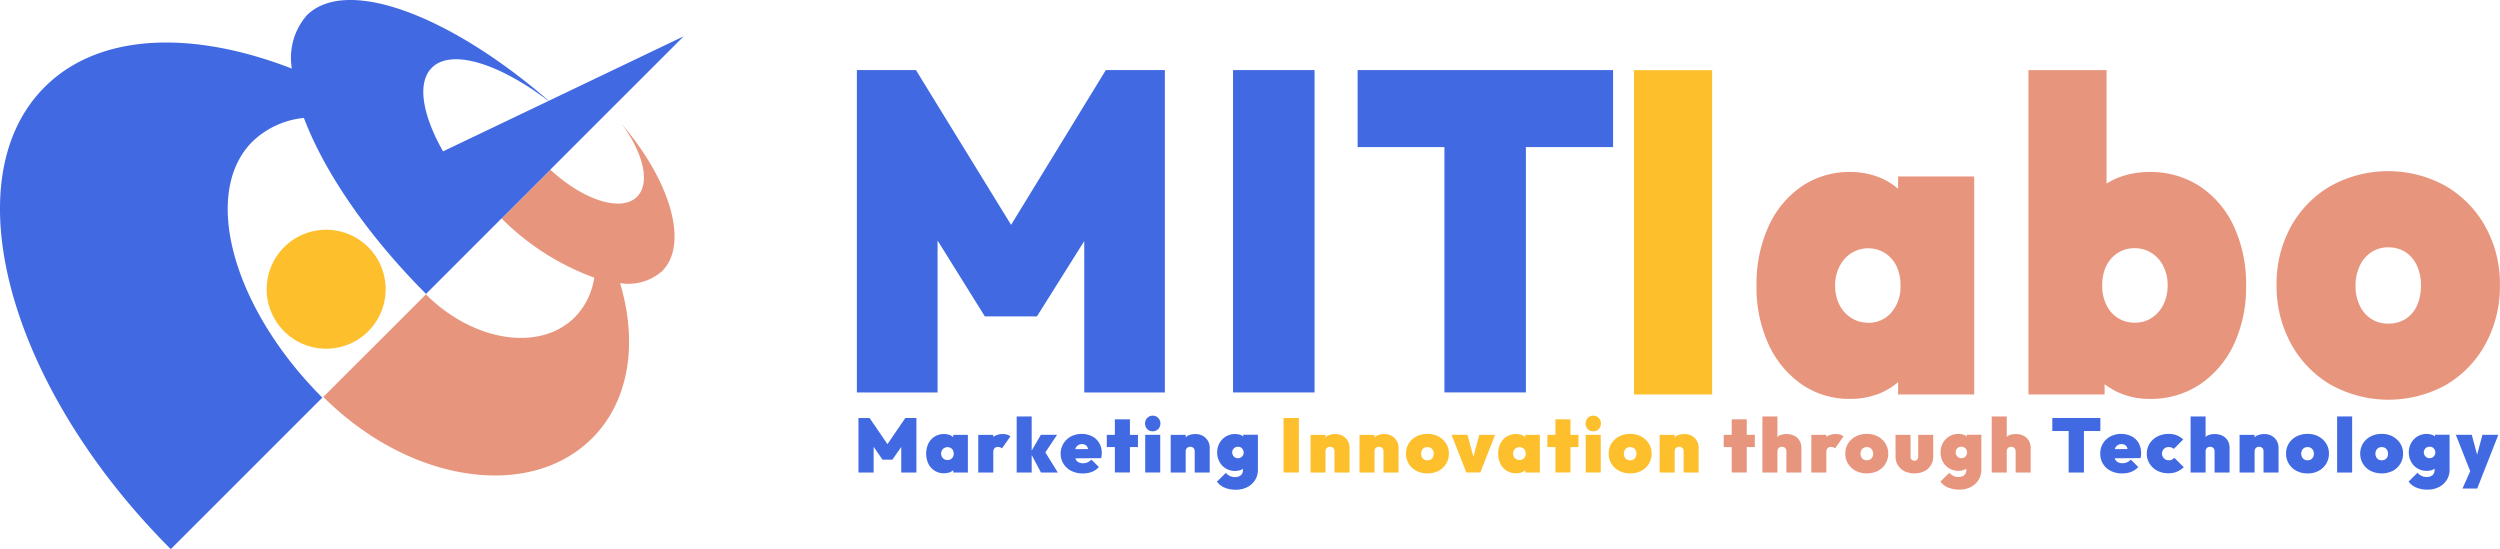
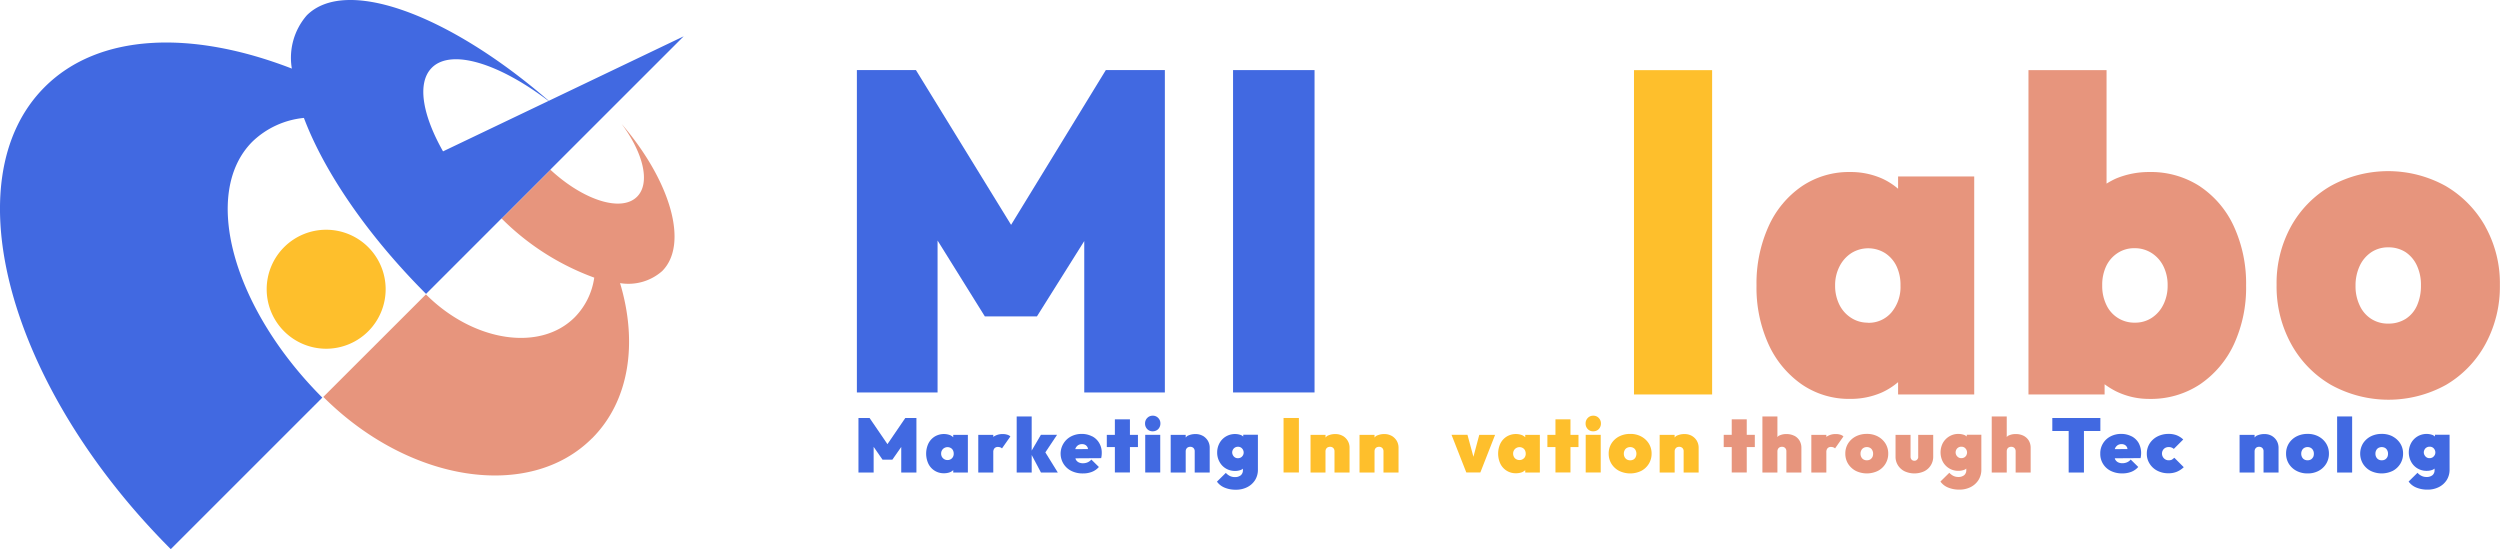
<svg xmlns="http://www.w3.org/2000/svg" width="214" height="47.006" viewBox="0 0 214 47.006">
  <g id="logo" transform="translate(-200 -36)">
    <g id="グループ_914" data-name="グループ 914" transform="translate(1339.579 1327.469)">
      <g id="グループ_907" data-name="グループ 907" transform="translate(-1066.095 -1255.885)">
        <path id="パス_13" data-name="パス 13" d="M53.834,334.31a.627.627,0,0,0-.468.195.654.654,0,0,0-.186.473.665.665,0,0,0,.186.478.623.623,0,0,0,.468.19.651.651,0,0,0,.473-.19.677.677,0,0,0,.186-.478.64.64,0,0,0-.186-.473A.616.616,0,0,0,53.834,334.31Z" transform="translate(-28.647 -334.31)" fill="#4169e1" />
        <path id="パス_14" data-name="パス 14" d="M2.772,336.97l-1.531-2.24H.29V339.4h1.3v-2.2l.761,1.1h.84l.761-1.09V339.4h1.3V334.73H4.3Z" transform="translate(-0.29 -334.535)" fill="#4169e1" />
        <path id="パス_15" data-name="パス 15" d="M15.1,337.964a1.052,1.052,0,0,0-.264-.176,1.531,1.531,0,0,0-1.317.116,1.492,1.492,0,0,0-.543.594,2.049,2.049,0,0,0,0,1.744,1.452,1.452,0,0,0,1.341.807,1.438,1.438,0,0,0,.52-.093,1.052,1.052,0,0,0,.264-.176v.209h1.252v-3.224H15.1v.2Zm-.107,1.8a.513.513,0,0,1-.39.153.494.494,0,0,1-.274-.074.56.56,0,0,1-.195-.195.569.569,0,0,1-.07-.283.526.526,0,0,1,.074-.283.492.492,0,0,1,.195-.195.559.559,0,0,1,.557,0,.47.47,0,0,1,.186.195.62.62,0,0,1,.065.283.539.539,0,0,1-.148.4Z" transform="translate(-6.987 -336.122)" fill="#4169e1" />
        <path id="パス_16" data-name="パス 16" d="M24.5,337.7a1.372,1.372,0,0,0-.816.241v-.172H22.4v3.224h1.285v-1.744a.49.49,0,0,1,.1-.329.374.374,0,0,1,.3-.116.578.578,0,0,1,.209.037.376.376,0,0,1,.135.088l.719-1.025a.618.618,0,0,0-.26-.148,1.184,1.184,0,0,0-.385-.056Z" transform="translate(-12.144 -336.128)" fill="#4169e1" />
        <path id="パス_17" data-name="パス 17" d="M32.946,336.022H31.563l-.789,1.35V334.45H29.49v4.8h1.285v-1.5l.793,1.5h1.443l-1.067-1.725Z" transform="translate(-15.946 -334.385)" fill="#4169e1" />
        <path id="パス_18" data-name="パス 18" d="M40.311,337.879a1.911,1.911,0,0,0-.891-.209,1.959,1.959,0,0,0-.918.218,1.66,1.66,0,0,0-.64.6,1.651,1.651,0,0,0,.677,2.352,2.152,2.152,0,0,0,.988.213,2.049,2.049,0,0,0,.779-.139,1.528,1.528,0,0,0,.584-.413l-.645-.635a.9.9,0,0,1-.32.237.994.994,0,0,1-.4.079.8.8,0,0,1-.394-.093.55.55,0,0,1-.237-.274c0-.014,0-.037-.009-.056l2.2-.014a1.523,1.523,0,0,0,.042-.255,1.572,1.572,0,0,0,.009-.209,1.588,1.588,0,0,0-.223-.84,1.473,1.473,0,0,0-.608-.571Zm-1.438,1.1a.13.13,0,0,1,.009-.051.62.62,0,0,1,.218-.283.6.6,0,0,1,.343-.1.54.54,0,0,1,.315.083.518.518,0,0,1,.186.25c.009.023,0,.06.014.088l-1.081.009Z" transform="translate(-20.31 -336.111)" fill="#4169e1" />
        <path id="パス_19" data-name="パス 19" d="M48.1,334.98H46.811v1.327H46.12v1.048h.691v2.175H48.1v-2.175h.686v-1.048H48.1Z" transform="translate(-24.862 -334.669)" fill="#4169e1" />
        <rect id="長方形_3010" data-name="長方形 3010" width="1.285" height="3.224" transform="translate(24.547 1.637)" fill="#4169e1" />
        <path id="パス_20" data-name="パス 20" d="M60.656,337.853a1.242,1.242,0,0,0-.617-.153,1.515,1.515,0,0,0-.691.153c-.065.032-.1.1-.153.139v-.223H57.91v3.224h1.285v-1.809a.44.44,0,0,1,.051-.213.353.353,0,0,1,.139-.135.467.467,0,0,1,.2-.046.386.386,0,0,1,.274.1.4.4,0,0,1,.107.292v1.809H61.25v-2.106a1.158,1.158,0,0,0-.158-.612,1.214,1.214,0,0,0-.431-.422Z" transform="translate(-31.183 -336.128)" fill="#4169e1" />
        <path id="パス_21" data-name="パス 21" d="M68.7,337.76v.144a1.393,1.393,0,0,0-.172-.116,1.531,1.531,0,0,0-1.317.116,1.479,1.479,0,0,0-.543.566,1.646,1.646,0,0,0-.2.8,1.592,1.592,0,0,0,.2.8,1.46,1.46,0,0,0,.543.571,1.516,1.516,0,0,0,.8.209,1.346,1.346,0,0,0,.52-.1,1.036,1.036,0,0,0,.139-.093v.125a.547.547,0,0,1-.181.441.773.773,0,0,1-.5.153.929.929,0,0,1-.445-.1,1.163,1.163,0,0,1-.334-.26l-.761.751a1.5,1.5,0,0,0,.649.51,2.418,2.418,0,0,0,.965.181,2.108,2.108,0,0,0,.965-.213,1.7,1.7,0,0,0,.677-.6,1.65,1.65,0,0,0,.25-.918V337.75H68.7Zm-.019,1.744a.545.545,0,0,1-.172.186.494.494,0,0,1-.269.07.43.43,0,0,1-.26-.074.507.507,0,0,1-.167-.19.52.52,0,0,1-.06-.227.481.481,0,0,1,.06-.232.473.473,0,0,1,.172-.186.484.484,0,0,1,.26-.07.467.467,0,0,1,.264.07.516.516,0,0,1,.227.422.473.473,0,0,1-.06.237Z" transform="translate(-35.762 -336.122)" fill="#4169e1" />
      </g>
      <g id="グループ_908" data-name="グループ 908" transform="translate(-1029.707 -1255.885)">
        <rect id="長方形_3011" data-name="長方形 3011" width="1.313" height="4.666" transform="translate(0 0.195)" fill="#febf2c" />
        <path id="パス_22" data-name="パス 22" d="M86.466,337.853a1.242,1.242,0,0,0-.617-.153,1.515,1.515,0,0,0-.691.153c-.065.032-.1.1-.153.139v-.223H83.72v3.224H85v-1.809a.44.44,0,0,1,.051-.213.353.353,0,0,1,.139-.135.467.467,0,0,1,.2-.046.386.386,0,0,1,.274.1.4.4,0,0,1,.107.292v1.809H87.06v-2.106a1.158,1.158,0,0,0-.158-.612,1.177,1.177,0,0,0-.431-.422Z" transform="translate(-81.41 -336.128)" fill="#febf2c" />
        <path id="パス_23" data-name="パス 23" d="M95.506,337.853a1.242,1.242,0,0,0-.617-.153,1.515,1.515,0,0,0-.691.153c-.065.032-.1.1-.153.139v-.223H92.76v3.224h1.285v-1.809a.5.5,0,0,1,.046-.213.353.353,0,0,1,.139-.135.467.467,0,0,1,.2-.046.386.386,0,0,1,.274.1.4.4,0,0,1,.107.292v1.809H96.1v-2.106a1.158,1.158,0,0,0-.158-.612,1.214,1.214,0,0,0-.431-.422Z" transform="translate(-86.257 -336.128)" fill="#febf2c" />
-         <path id="パス_24" data-name="パス 24" d="M104.113,337.888a1.965,1.965,0,0,0-.946-.218,2.019,2.019,0,0,0-.946.218,1.7,1.7,0,0,0-.654.6,1.7,1.7,0,0,0,0,1.739,1.7,1.7,0,0,0,.659.608,2.162,2.162,0,0,0,1.892,0,1.673,1.673,0,0,0,.649-.608,1.639,1.639,0,0,0,.237-.872,1.576,1.576,0,0,0-.241-.867,1.734,1.734,0,0,0-.654-.6Zm-.473,1.772a.511.511,0,0,1-.186.2.562.562,0,0,1-.288.07.527.527,0,0,1-.278-.07.465.465,0,0,1-.19-.2.6.6,0,0,1-.07-.292.6.6,0,0,1,.07-.3.465.465,0,0,1,.19-.2.539.539,0,0,1,.278-.07.556.556,0,0,1,.283.07.483.483,0,0,1,.186.2.61.61,0,0,1,.07.3.666.666,0,0,1-.065.3Z" transform="translate(-90.852 -336.111)" fill="#febf2c" />
        <path id="パス_25" data-name="パス 25" d="M111.614,339.719l-.51-1.879H109.74l1.266,3.224,1.2,0,1.262-3.219h-1.354Z" transform="translate(-95.361 -336.203)" fill="#febf2c" />
        <path id="パス_26" data-name="パス 26" d="M120.659,337.964a1.052,1.052,0,0,0-.264-.176,1.531,1.531,0,0,0-1.317.116,1.492,1.492,0,0,0-.543.594,2.049,2.049,0,0,0,0,1.744,1.452,1.452,0,0,0,1.341.807,1.456,1.456,0,0,0,.52-.093,1.052,1.052,0,0,0,.264-.176v.209h1.252v-3.224h-1.252v.2Zm-.111,1.8a.513.513,0,0,1-.39.153.505.505,0,0,1-.274-.074.453.453,0,0,1-.19-.195.569.569,0,0,1-.07-.283.543.543,0,0,1,.269-.478.559.559,0,0,1,.557,0,.47.47,0,0,1,.186.195.62.62,0,0,1,.065.283.539.539,0,0,1-.148.4Z" transform="translate(-99.972 -336.122)" fill="#febf2c" />
        <path id="パス_27" data-name="パス 27" d="M129.4,334.98h-1.285v1.327h-.691v1.048h.691v2.175H129.4v-2.175h.686v-1.048H129.4Z" transform="translate(-104.84 -334.669)" fill="#febf2c" />
        <path id="パス_28" data-name="パス 28" d="M135.134,334.31a.619.619,0,0,0-.468.195.654.654,0,0,0-.186.473.665.665,0,0,0,.186.478.609.609,0,0,0,.468.19.636.636,0,0,0,.473-.19.677.677,0,0,0,.186-.478.658.658,0,0,0-.186-.473A.616.616,0,0,0,135.134,334.31Z" transform="translate(-108.625 -334.31)" fill="#febf2c" />
        <rect id="長方形_3012" data-name="長方形 3012" width="1.285" height="3.224" transform="translate(25.864 1.637)" fill="#febf2c" />
        <path id="パス_29" data-name="パス 29" d="M141.523,337.888a1.952,1.952,0,0,0-.946-.218,2.019,2.019,0,0,0-.946.218,1.7,1.7,0,0,0-.654.6,1.612,1.612,0,0,0-.237.867,1.64,1.64,0,0,0,.237.872,1.7,1.7,0,0,0,.659.608,2.162,2.162,0,0,0,1.892,0,1.673,1.673,0,0,0,.649-.608,1.64,1.64,0,0,0,.237-.872,1.615,1.615,0,0,0-.241-.867,1.7,1.7,0,0,0-.654-.6Zm-.473,1.772a.511.511,0,0,1-.186.2.574.574,0,0,1-.288.07.563.563,0,0,1-.278-.07.493.493,0,0,1-.19-.2.6.6,0,0,1-.07-.292.6.6,0,0,1,.07-.3.465.465,0,0,1,.19-.2.551.551,0,0,1,.278-.07.544.544,0,0,1,.283.07.455.455,0,0,1,.186.2.668.668,0,0,1,0,.594Z" transform="translate(-110.909 -336.111)" fill="#febf2c" />
        <path id="パス_30" data-name="パス 30" d="M151.332,338.275a1.177,1.177,0,0,0-.431-.422,1.242,1.242,0,0,0-.617-.153,1.549,1.549,0,0,0-.7.153c-.065.032-.1.1-.153.139v-.223H148.15v3.224h1.285v-1.809a.44.44,0,0,1,.051-.213.374.374,0,0,1,.135-.135.467.467,0,0,1,.2-.046.386.386,0,0,1,.274.1.378.378,0,0,1,.107.292v1.809h1.285v-2.106a1.158,1.158,0,0,0-.158-.612Z" transform="translate(-115.955 -336.128)" fill="#febf2c" />
      </g>
      <g id="グループ_909" data-name="グループ 909" transform="translate(-992.029 -1255.821)">
        <path id="パス_31" data-name="パス 31" d="M161.941,334.98h-1.285v1.327h-.686v1.048h.686v2.175h1.285v-2.175h.691v-1.048h-.691Z" transform="translate(-159.97 -334.734)" fill="#e7957d" />
        <path id="パス_32" data-name="パス 32" d="M169.847,336.111a1.449,1.449,0,0,0-.682-.153,1.361,1.361,0,0,0-.663.153c-.046.023-.065.074-.107.1V334.45H167.11v4.8h1.285v-1.809a.44.44,0,0,1,.051-.213.374.374,0,0,1,.135-.135.484.484,0,0,1,.2-.046.386.386,0,0,1,.274.1.4.4,0,0,1,.107.292v1.809h1.285v-2.106a1.2,1.2,0,0,0-.153-.612,1.137,1.137,0,0,0-.441-.422Z" transform="translate(-163.798 -334.45)" fill="#e7957d" />
        <path id="パス_33" data-name="パス 33" d="M178.237,337.7a1.347,1.347,0,0,0-.812.241v-.172H176.14v3.224h1.285v-1.744a.49.49,0,0,1,.1-.329.374.374,0,0,1,.3-.116.578.578,0,0,1,.209.037.423.423,0,0,1,.135.088l.719-1.025a.618.618,0,0,0-.26-.148,1.154,1.154,0,0,0-.38-.056Z" transform="translate(-168.64 -336.193)" fill="#e7957d" />
        <path id="パス_34" data-name="パス 34" d="M185.193,337.888a1.952,1.952,0,0,0-.946-.218,2.019,2.019,0,0,0-.946.218,1.7,1.7,0,0,0-.654.6,1.612,1.612,0,0,0-.237.867,1.64,1.64,0,0,0,.237.872,1.734,1.734,0,0,0,.659.608,2.162,2.162,0,0,0,1.892,0,1.64,1.64,0,0,0,.886-1.48,1.615,1.615,0,0,0-.241-.867,1.7,1.7,0,0,0-.654-.6Zm-.469,1.772a.548.548,0,0,1-.186.2.574.574,0,0,1-.288.07.551.551,0,0,1-.278-.07.465.465,0,0,1-.19-.2.6.6,0,0,1-.07-.292.6.6,0,0,1,.07-.3.465.465,0,0,1,.19-.2.539.539,0,0,1,.278-.07.545.545,0,0,1,.283.07.455.455,0,0,1,.186.2.61.61,0,0,1,.07.3.666.666,0,0,1-.065.3Z" transform="translate(-172.001 -336.176)" fill="#e7957d" />
        <path id="パス_35" data-name="パス 35" d="M193.624,339.714a.336.336,0,0,1-.093.246.3.3,0,0,1-.232.1.366.366,0,0,1-.176-.042.291.291,0,0,1-.116-.121.366.366,0,0,1-.042-.176v-1.874H191.68v1.86a1.362,1.362,0,0,0,.209.747,1.415,1.415,0,0,0,.571.51,2.017,2.017,0,0,0,1.67,0,1.38,1.38,0,0,0,.775-1.262v-1.86h-1.285v1.874Z" transform="translate(-176.972 -336.268)" fill="#e7957d" />
        <path id="パス_36" data-name="パス 36" d="M202.215,337.9a1.392,1.392,0,0,0-.172-.116,1.483,1.483,0,0,0-.524-.1,1.466,1.466,0,0,0-.8.213,1.526,1.526,0,0,0-.547.566,1.74,1.74,0,0,0,0,1.6,1.486,1.486,0,0,0,1.345.779,1.4,1.4,0,0,0,.524-.1,1.037,1.037,0,0,0,.139-.093v.125a.547.547,0,0,1-.181.441.769.769,0,0,1-.492.153.93.93,0,0,1-.445-.1,1.164,1.164,0,0,1-.334-.26l-.761.751a1.477,1.477,0,0,0,.649.51,2.434,2.434,0,0,0,.965.181,2.108,2.108,0,0,0,.965-.213,1.692,1.692,0,0,0,.673-.6,1.65,1.65,0,0,0,.25-.918V337.75H202.22v.144Zm-.019,1.6a.545.545,0,0,1-.172.186.494.494,0,0,1-.269.07.429.429,0,0,1-.26-.074.52.52,0,0,1-.172-.19.513.513,0,0,1-.056-.227.532.532,0,0,1,.056-.232.473.473,0,0,1,.172-.186.484.484,0,0,1,.26-.07.478.478,0,0,1,.264.07.516.516,0,0,1,.227.422.473.473,0,0,1-.06.237Z" transform="translate(-181.416 -336.187)" fill="#e7957d" />
        <path id="パス_37" data-name="パス 37" d="M212.612,336.533a1.119,1.119,0,0,0-.445-.422,1.423,1.423,0,0,0-.682-.153,1.348,1.348,0,0,0-.663.153c-.046.023-.07.074-.107.1V334.45H209.43v4.8h1.285v-1.809a.5.5,0,0,1,.046-.213.374.374,0,0,1,.135-.135.488.488,0,0,1,.2-.046.386.386,0,0,1,.274.1.4.4,0,0,1,.107.292v1.809h1.285v-2.106A1.2,1.2,0,0,0,212.612,336.533Z" transform="translate(-186.488 -334.45)" fill="#e7957d" />
      </g>
      <g id="グループ_910" data-name="グループ 910" transform="translate(-963.901 -1255.821)">
        <path id="パス_38" data-name="パス 38" d="M224.724,334.73H220.61v1.113h1.4V339.4h1.308v-3.553h1.405Z" transform="translate(-220.61 -334.6)" fill="#4169e1" />
        <path id="パス_39" data-name="パス 39" d="M232.141,337.879a1.911,1.911,0,0,0-.891-.209,1.945,1.945,0,0,0-.918.218,1.611,1.611,0,0,0-.872,1.47,1.608,1.608,0,0,0,.9,1.48,2.152,2.152,0,0,0,.988.213,2.049,2.049,0,0,0,.779-.139,1.528,1.528,0,0,0,.584-.413l-.645-.635a.844.844,0,0,1-.315.237.994.994,0,0,1-.4.079.8.8,0,0,1-.394-.093.582.582,0,0,1-.241-.274c-.009-.014,0-.037-.009-.056l2.2-.014a1.523,1.523,0,0,0,.042-.255,1.817,1.817,0,0,0-.209-1.048,1.5,1.5,0,0,0-.608-.571Zm-1.433,1.1a.13.13,0,0,1,.009-.051.62.62,0,0,1,.218-.283.593.593,0,0,1,.339-.1.56.56,0,0,1,.315.083.491.491,0,0,1,.186.25c.009.023,0,.06.014.088l-1.081.009Z" transform="translate(-225.355 -336.176)" fill="#4169e1" />
-         <path id="パス_40" data-name="パス 40" d="M240.208,339.873a.627.627,0,0,1-.283.056.549.549,0,0,1-.283-.074.58.58,0,0,1-.209-.793.548.548,0,0,1,.2-.195.6.6,0,0,1,.288-.07.666.666,0,0,1,.255.042.617.617,0,0,1,.19.116l.807-.807a1.777,1.777,0,0,0-.566-.362,1.878,1.878,0,0,0-.682-.116,2.085,2.085,0,0,0-.956.218,1.717,1.717,0,0,0-.668.6,1.6,1.6,0,0,0-.246.872,1.541,1.541,0,0,0,.246.867,1.669,1.669,0,0,0,.663.6,2.031,2.031,0,0,0,.946.213,1.817,1.817,0,0,0,.714-.13,1.929,1.929,0,0,0,.594-.39l-.807-.807a.591.591,0,0,1-.195.144Z" transform="translate(-229.966 -336.176)" fill="#4169e1" />
-         <path id="パス_41" data-name="パス 41" d="M248.871,336.111a1.436,1.436,0,0,0-.682-.153,1.367,1.367,0,0,0-.668.153c-.046.023-.065.074-.107.1V334.45H246.13v4.8h1.285v-1.809a.44.44,0,0,1,.051-.213.341.341,0,0,1,.135-.135.452.452,0,0,1,.2-.046.386.386,0,0,1,.274.1.378.378,0,0,1,.107.292v1.809h1.285v-2.106a1.2,1.2,0,0,0-.153-.612,1.118,1.118,0,0,0-.445-.422Z" transform="translate(-234.293 -334.45)" fill="#4169e1" />
+         <path id="パス_40" data-name="パス 40" d="M240.208,339.873a.627.627,0,0,1-.283.056.549.549,0,0,1-.283-.074.58.58,0,0,1-.209-.793.548.548,0,0,1,.2-.195.6.6,0,0,1,.288-.07.666.666,0,0,1,.255.042.617.617,0,0,1,.19.116l.807-.807a1.777,1.777,0,0,0-.566-.362,1.878,1.878,0,0,0-.682-.116,2.085,2.085,0,0,0-.956.218,1.717,1.717,0,0,0-.668.6,1.6,1.6,0,0,0-.246.872,1.541,1.541,0,0,0,.246.867,1.669,1.669,0,0,0,.663.6,2.031,2.031,0,0,0,.946.213,1.817,1.817,0,0,0,.714-.13,1.929,1.929,0,0,0,.594-.39l-.807-.807Z" transform="translate(-229.966 -336.176)" fill="#4169e1" />
        <path id="パス_42" data-name="パス 42" d="M257.921,337.853a1.247,1.247,0,0,0-.622-.153,1.529,1.529,0,0,0-.691.153c-.065.032-.1.1-.153.139v-.223H255.17v3.224h1.285v-1.809a.44.44,0,0,1,.051-.213.374.374,0,0,1,.134-.135.467.467,0,0,1,.2-.046.386.386,0,0,1,.274.1.378.378,0,0,1,.107.292v1.809h1.285v-2.106a1.2,1.2,0,0,0-.158-.612,1.177,1.177,0,0,0-.431-.422Z" transform="translate(-239.14 -336.193)" fill="#4169e1" />
        <path id="パス_43" data-name="パス 43" d="M266.528,337.888a1.946,1.946,0,0,0-.942-.218,2.033,2.033,0,0,0-.946.218,1.7,1.7,0,0,0-.654.6,1.612,1.612,0,0,0-.237.867,1.64,1.64,0,0,0,.237.872,1.7,1.7,0,0,0,.659.608,1.977,1.977,0,0,0,.946.218,1.946,1.946,0,0,0,.942-.218,1.673,1.673,0,0,0,.649-.608,1.639,1.639,0,0,0,.237-.872,1.615,1.615,0,0,0-.241-.867,1.7,1.7,0,0,0-.654-.6Zm-.468,1.772a.511.511,0,0,1-.186.2.574.574,0,0,1-.288.07.563.563,0,0,1-.278-.07.465.465,0,0,1-.19-.2.6.6,0,0,1-.07-.292.6.6,0,0,1,.07-.3.465.465,0,0,1,.19-.2.539.539,0,0,1,.278-.07.544.544,0,0,1,.283.07.526.526,0,0,1,.19.2.61.61,0,0,1,.07.3.666.666,0,0,1-.065.3Z" transform="translate(-243.74 -336.176)" fill="#4169e1" />
        <rect id="長方形_3013" data-name="長方形 3013" width="1.285" height="4.801" transform="translate(24.38 0)" fill="#4169e1" />
        <path id="パス_44" data-name="パス 44" d="M280.213,337.888a1.965,1.965,0,0,0-.946-.218,2.019,2.019,0,0,0-.946.218,1.734,1.734,0,0,0-.654.6,1.7,1.7,0,0,0,0,1.739,1.688,1.688,0,0,0,.654.608,2.162,2.162,0,0,0,1.892,0,1.673,1.673,0,0,0,.649-.608,1.639,1.639,0,0,0,.237-.872,1.575,1.575,0,0,0-.241-.867,1.734,1.734,0,0,0-.654-.6Zm-.468,1.772a.511.511,0,0,1-.186.2.562.562,0,0,1-.288.07.539.539,0,0,1-.278-.07.494.494,0,0,1-.19-.2.6.6,0,0,1-.07-.292.6.6,0,0,1,.07-.3.465.465,0,0,1,.19-.2.6.6,0,0,1,.561,0,.483.483,0,0,1,.186.2.61.61,0,0,1,.07.3.666.666,0,0,1-.065.3Z" transform="translate(-251.074 -336.176)" fill="#4169e1" />
        <path id="パス_45" data-name="パス 45" d="M288.615,337.9a1.113,1.113,0,0,0-.172-.116,1.457,1.457,0,0,0-.52-.1,1.5,1.5,0,0,0-1.341.779,1.7,1.7,0,0,0,0,1.6,1.459,1.459,0,0,0,.543.571,1.516,1.516,0,0,0,.8.209,1.346,1.346,0,0,0,.52-.1,1.523,1.523,0,0,0,.144-.093v.125a.547.547,0,0,1-.181.441.773.773,0,0,1-.5.153.942.942,0,0,1-.445-.1,1.051,1.051,0,0,1-.334-.26l-.761.751a1.5,1.5,0,0,0,.649.51,2.434,2.434,0,0,0,.965.181,2.108,2.108,0,0,0,.965-.213,1.7,1.7,0,0,0,.677-.6,1.65,1.65,0,0,0,.25-.918V337.75h-1.252v.144Zm-.019,1.6a.545.545,0,0,1-.172.186.494.494,0,0,1-.269.07.43.43,0,0,1-.26-.074.507.507,0,0,1-.167-.19.464.464,0,0,1-.06-.227.481.481,0,0,1,.06-.232.441.441,0,0,1,.172-.186.484.484,0,0,1,.26-.07.457.457,0,0,1,.436.255.494.494,0,0,1,0,.473Z" transform="translate(-255.868 -336.187)" fill="#4169e1" />
-         <path id="パス_46" data-name="パス 46" d="M297.357,337.84l-.455,1.7-.459-1.7H295.08l1.229,3.117-.663,1.484h1.262l.543-1.382,1.266-3.219Z" transform="translate(-260.538 -336.268)" fill="#4169e1" />
      </g>
      <g id="グループ_911" data-name="グループ 911" transform="translate(-1066.23 -1285.469)">
        <path id="パス_47" data-name="パス 47" d="M13.2,283.777,5.056,270.53H0v27.594H6.907V285.118l4.045,6.494h4.462l4.049-6.447v12.96h6.9V270.53H21.309Z" transform="translate(0 -270.53)" fill="#4169e1" />
        <rect id="長方形_3014" data-name="長方形 3014" width="6.976" height="27.594" transform="translate(32.2 0)" fill="#4169e1" />
-         <path id="パス_48" data-name="パス 48" d="M99.841,270.53H92.41v6.591h7.431v21h6.972v-21h7.463V270.53H99.841Z" transform="translate(-49.546 -270.53)" fill="#4169e1" />
        <rect id="長方形_3015" data-name="長方形 3015" width="6.689" height="27.761" transform="translate(66.52 0.005)" fill="#febf2c" />
        <path id="パス_49" data-name="パス 49" d="M178.14,290.773a5.8,5.8,0,0,0-1.382-.881,6.647,6.647,0,0,0-2.713-.552,7.2,7.2,0,0,0-4.165,1.234,8.254,8.254,0,0,0-2.834,3.432,11.844,11.844,0,0,0-1.025,5.047,11.693,11.693,0,0,0,1.025,5.023,8.432,8.432,0,0,0,2.834,3.432,7.135,7.135,0,0,0,4.165,1.252,6.646,6.646,0,0,0,2.713-.552,5.951,5.951,0,0,0,1.382-.881v1.053h6.517V289.72H178.14v1.053Zm-2.593,11.462a2.589,2.589,0,0,1-1.433-.417,2.814,2.814,0,0,1-1.007-1.136,3.649,3.649,0,0,1-.357-1.628,3.5,3.5,0,0,1,.376-1.633,2.927,2.927,0,0,1,1.007-1.136,2.733,2.733,0,0,1,2.9,0,2.747,2.747,0,0,1,.974,1.118,3.735,3.735,0,0,1,.339,1.651,3.386,3.386,0,0,1-.77,2.3,2.546,2.546,0,0,1-2.032.891Z" transform="translate(-89.013 -280.615)" fill="#e7957d" />
        <path id="パス_50" data-name="パス 50" d="M230.9,280.494a7.7,7.7,0,0,0-4.351-1.234,7.348,7.348,0,0,0-2.834.552,6.935,6.935,0,0,0-.821.441V270.54H216.21V298.3h6.517v-.872a6.876,6.876,0,0,0,.988.608,6.392,6.392,0,0,0,2.834.645,7.6,7.6,0,0,0,4.351-1.252A8.439,8.439,0,0,0,233.8,294a11.559,11.559,0,0,0,1.039-5.023,11.723,11.723,0,0,0-1.039-5.047,8.228,8.228,0,0,0-2.9-3.432Zm-3.14,10.107a2.814,2.814,0,0,1-.988,1.136,2.574,2.574,0,0,1-1.452.417,2.626,2.626,0,0,1-2.44-1.517,3.685,3.685,0,0,1-.357-1.67,3.749,3.749,0,0,1,.339-1.651,2.747,2.747,0,0,1,.974-1.118,2.574,2.574,0,0,1,1.452-.417,2.667,2.667,0,0,1,1.47.417,2.814,2.814,0,0,1,1.007,1.136,3.581,3.581,0,0,1,.357,1.633,3.621,3.621,0,0,1-.357,1.628Z" transform="translate(-115.922 -270.535)" fill="#e7957d" />
        <path id="パス_51" data-name="パス 51" d="M279.883,293.92a9.237,9.237,0,0,0-3.4-3.47,10.164,10.164,0,0,0-9.843,0,9.068,9.068,0,0,0-3.4,3.47,10.068,10.068,0,0,0-1.229,5,10.212,10.212,0,0,0,1.243,5.047,9.12,9.12,0,0,0,3.414,3.507,10.173,10.173,0,0,0,9.847,0,9.072,9.072,0,0,0,3.381-3.507,10.291,10.291,0,0,0,1.229-5.047,9.969,9.969,0,0,0-1.248-5Zm-5.854,6.768a2.591,2.591,0,0,1-.974,1.141,2.731,2.731,0,0,1-1.484.4,2.62,2.62,0,0,1-1.452-.4,2.653,2.653,0,0,1-.988-1.141,3.775,3.775,0,0,1-.362-1.684,3.96,3.96,0,0,1,.362-1.725,2.848,2.848,0,0,1,.988-1.16,2.563,2.563,0,0,1,1.452-.417,2.69,2.69,0,0,1,1.466.4,2.768,2.768,0,0,1,.974,1.136,3.875,3.875,0,0,1,.357,1.725,4.149,4.149,0,0,1-.339,1.726Z" transform="translate(-140.484 -280.529)" fill="#e7957d" />
      </g>
    </g>
    <g id="グループ_913" data-name="グループ 913" transform="translate(196.638 36)">
      <g id="グループ_912" data-name="グループ 912" transform="translate(3.362 -0.001)">
        <path id="パス_52" data-name="パス 52" d="M127.695,108.327a5.092,5.092,0,1,0-7.2,0,5.089,5.089,0,0,0,7.2,0Z" transform="translate(-96.175 -79.967)" fill="#febf2c" />
        <path id="パス_53" data-name="パス 53" d="M61.882,3.11,50.337,8.631C41.8,1.235,32.972-2.035,29.623,1.314a5.539,5.539,0,0,0-1.279,4.557C19.761,2.548,11.809,2.826,7.181,7.457c-7.939,7.937-3.1,25.643,10.8,39.549l12.972-12.97C23.251,26.33,20.573,16.518,24.97,12.121a7.386,7.386,0,0,1,4.407-2.027c1.707,4.532,5.375,9.981,10.455,15.064l6.148-6.148h0l.308-.31.016.014,4.177-4.175a.148.148,0,0,0-.016-.014L61.88,3.114ZM40.324,5.8c1.66-1.662,5.758-.379,9.989,2.842l-9.028,4.315c-1.77-3.132-2.244-5.874-.959-7.157Z" transform="translate(-3.362 0.001)" fill="#4169e1" />
      </g>
      <path id="パス_54" data-name="パス 54" d="M166.581,80.65c3.223-3.223,3.924-8.221,2.4-13.291a4.366,4.366,0,0,0,3.6-1.026c2.305-2.3.736-7.7-3.466-12.6,1.869,2.5,2.483,5.073,1.32,6.231-1.344,1.346-4.581.308-7.406-2.3l-4.177,4.175a21.718,21.718,0,0,0,7.919,5.051,6.038,6.038,0,0,1-1.672,3.395c-2.973,2.974-8.669,2.1-12.735-1.96L143.58,77.1c7.333,7.327,17.628,8.914,23,3.545Z" transform="translate(-112.542 -43.125)" fill="#e7957d" />
    </g>
  </g>
</svg>